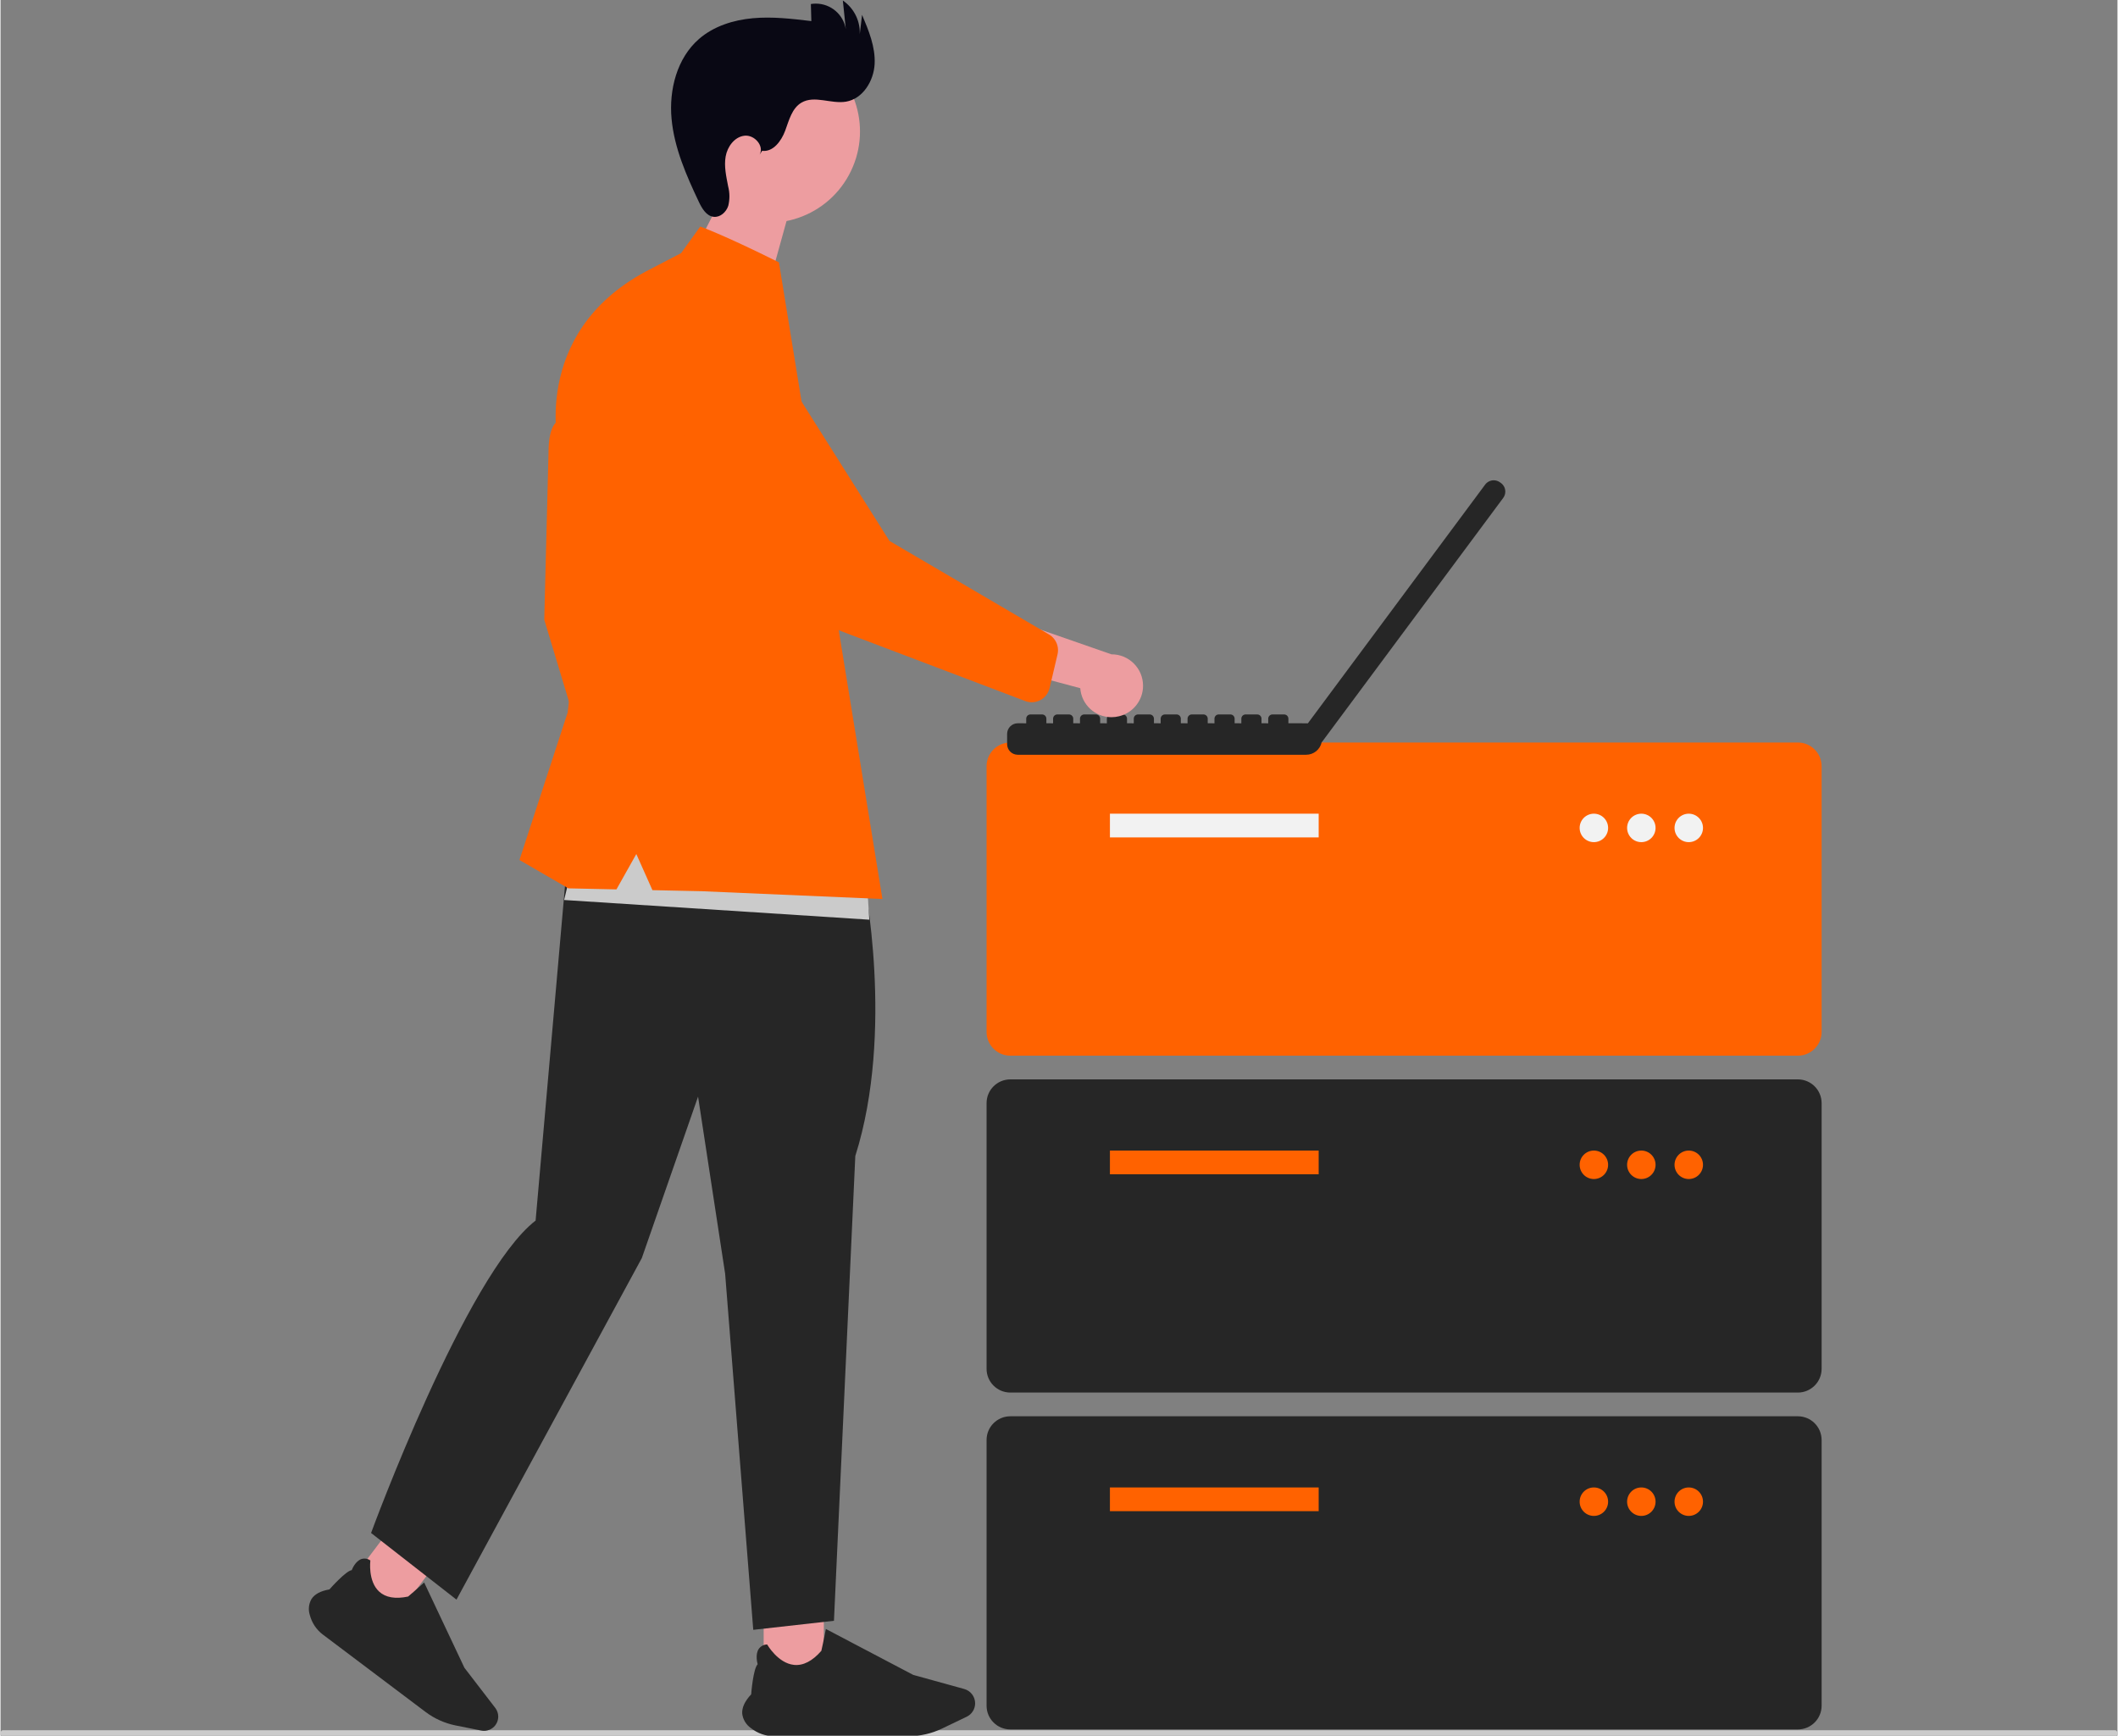
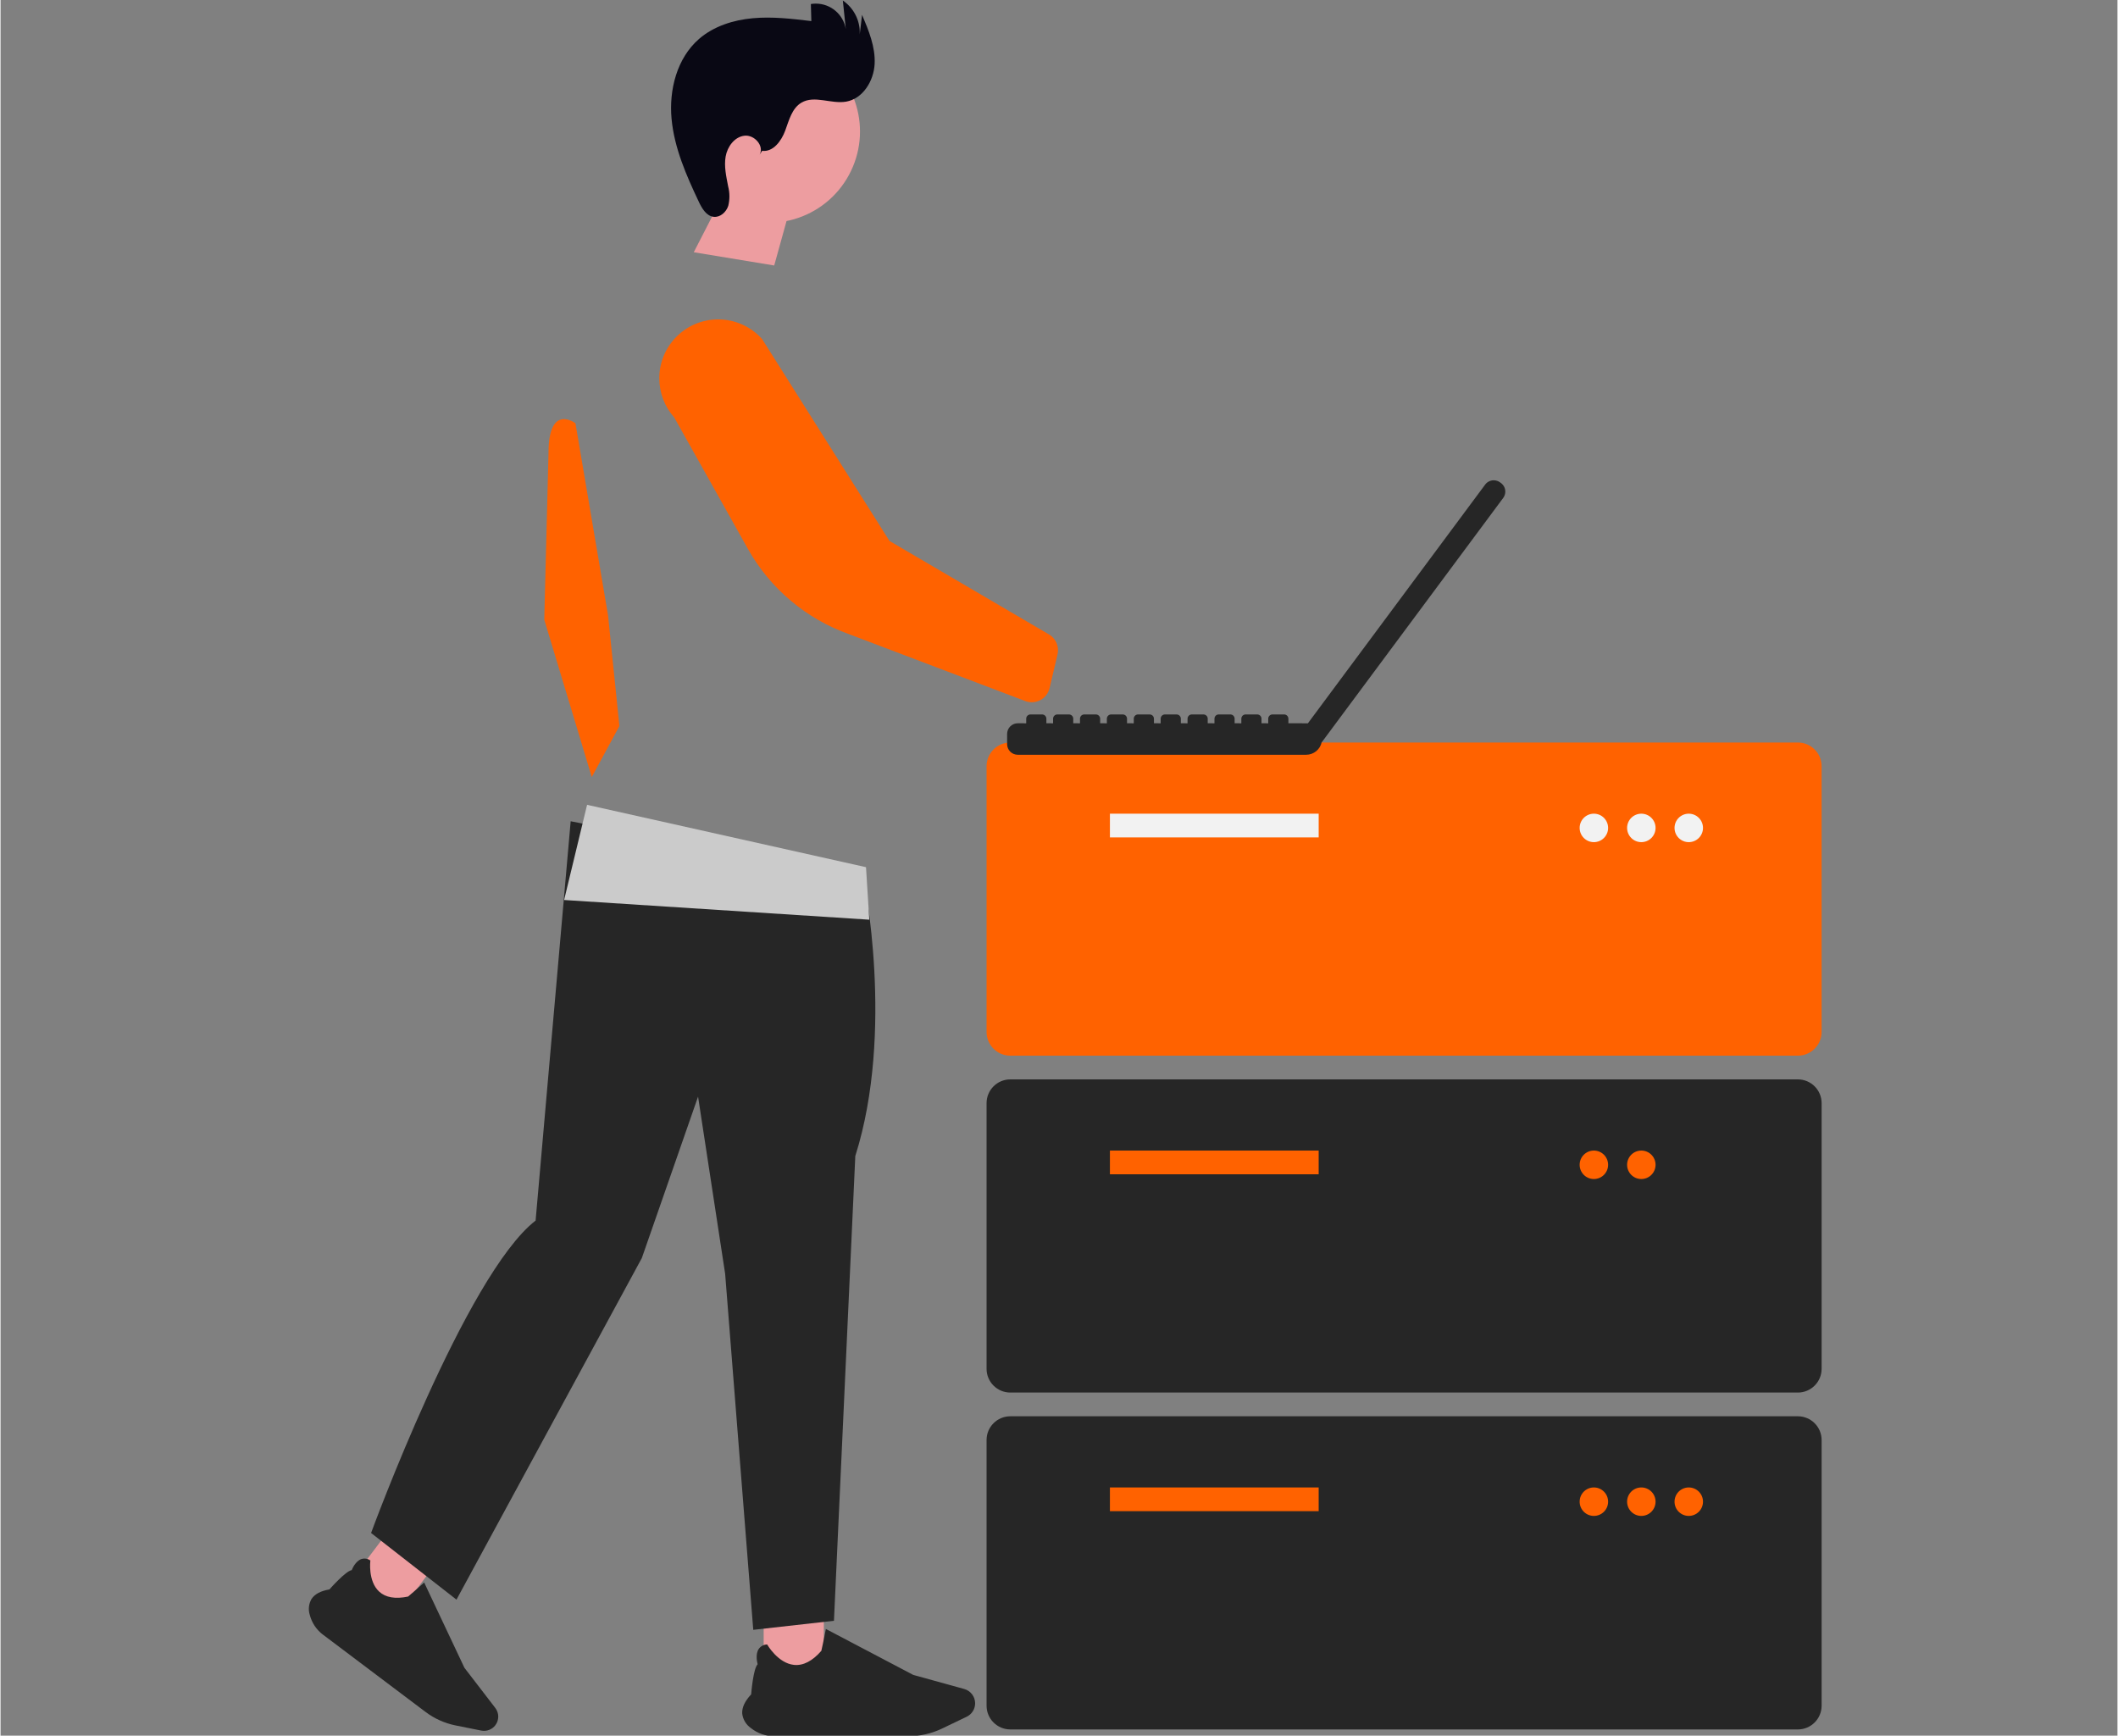
<svg xmlns="http://www.w3.org/2000/svg" xml:space="preserve" width="1080px" height="885px" version="1.1" style="shape-rendering:geometricPrecision; text-rendering:geometricPrecision; image-rendering:optimizeQuality; fill-rule:evenodd; clip-rule:evenodd" viewBox="0 0 1080 885.45" role="img">
  <rect x="0" y="0" width="1080" height="885.45" fill="#808080" stroke="none" />
  <defs>
    <style type="text/css">
   
    .fil5 {fill:#090814;fill-rule:nonzero}
    .fil2 {fill:#262626;fill-rule:nonzero}
    .fil0 {fill:#CBCBCB;fill-rule:nonzero}
    .fil1 {fill:#ED9DA0;fill-rule:nonzero}
    .fil4 {fill:#F2F2F2;fill-rule:nonzero}
    .fil3 {fill:#FF6200;fill-rule:nonzero}
   
  </style>
  </defs>
  <g id="Camada_x0020_1">
    <g id="_105553225130304">
-       <path class="fil0" d="M1078.86 885.72l-1077.72 0c-0.63,0 -1.14,-0.67 -1.14,-1.52 0,-0.84 0.51,-1.52 1.14,-1.52l1077.72 0c0.63,0 1.14,0.68 1.14,1.52 0,0.85 -0.51,1.52 -1.14,1.52z" />
      <polygon class="fil1" points="371.53,93.93 403.72,102.91 394.71,135.44 353.67,128.68 " />
      <rect class="fil1" transform="matrix(0.345 0.26 -2.60065E-001 0.345 195.779 783.827)" width="67.93" height="71.29" />
      <path class="fil2" d="M164.58 833.98l52.31 39.41c4.49,3.38 9.7,5.71 15.21,6.83l13.14 2.63c2.74,0.54 5.54,-0.52 7.22,-2.75 1.96,-2.6 1.94,-6.2 -0.04,-8.78l-15.75 -20.49 -20.55 -43.53 -0.13 0.11c-3.06,2.74 -7.71,6.87 -8.06,7.07 -6.51,1.37 -11.48,0.51 -14.79,-2.55 -5.77,-5.34 -4.48,-15.68 -4.47,-15.78l0.01 -0.08 -0.07 -0.04c-1.32,-0.92 -3,-1.17 -4.53,-0.68 -3.05,1.08 -4.67,5.04 -4.91,5.65 -2.96,0.38 -10.75,9.13 -11.38,9.84 -4.44,0.76 -7.5,2.39 -9.12,4.85 -1.45,2.48 -1.77,5.46 -0.89,8.19 1.04,4.01 3.4,7.55 6.71,10.04 0.02,0.02 0.05,0.04 0.08,0.06l0.01 0z" />
      <rect class="fil1" x="389.33" y="824.22" width="30.69" height="32.21" />
      <path class="fil2" d="M394.82 885.72l68.46 0c5.89,-0.01 11.71,-1.34 17.02,-3.88l12.62 -6.06c2.62,-1.26 4.29,-3.92 4.29,-6.83 0,-3.41 -2.27,-6.4 -5.56,-7.31l-26.03 -7.2 -44.55 -23.42 -0.04 0.17c-0.83,4.22 -2.12,10.6 -2.28,10.98 -4.57,5.24 -9.26,7.65 -13.95,7.17 -8.17,-0.83 -13.61,-10.27 -13.66,-10.36l-0.04 -0.08 -0.08 0.01c-1.69,0.07 -3.24,0.92 -4.21,2.3 -1.87,2.81 -0.73,7.14 -0.54,7.8 -2.24,2.18 -3.24,14.38 -3.32,15.37 -3.23,3.43 -4.76,6.72 -4.57,9.79 0.35,2.98 1.96,5.67 4.42,7.39 3.38,2.7 7.58,4.17 11.91,4.17 0.04,0 0.07,0 0.11,0l0 -0.01z" />
      <path class="fil3" d="M916.96 538.55l-401.81 0c-6.68,-0.01 -12.1,-5.42 -12.1,-12.1l0 -135.56c0,-6.67 5.42,-12.09 12.1,-12.1l401.81 0c6.68,0.01 12.1,5.43 12.11,12.11l0 135.55c-0.01,6.68 -5.43,12.09 -12.11,12.1l0 0z" />
      <rect class="fil4" x="565.98" y="415.1" width="106.5" height="12.1" />
      <circle class="fil4" cx="812.88" cy="422.36" r="7.26" />
      <circle class="fil4" cx="837.09" cy="422.36" r="7.26" />
      <circle class="fil4" cx="861.29" cy="422.36" r="7.26" />
      <path class="fil2" d="M916.96 710.41l-401.81 0c-6.68,-0.01 -12.09,-5.42 -12.1,-12.1l0 -135.55c0,-6.69 5.42,-12.1 12.1,-12.11l401.81 0c6.68,0.01 12.1,5.42 12.11,12.11l0 135.55c-0.01,6.68 -5.43,12.09 -12.11,12.1l0 0z" />
      <rect class="fil3" x="565.98" y="586.96" width="106.5" height="12.1" />
      <circle class="fil3" cx="812.88" cy="594.22" r="7.26" />
      <circle class="fil3" cx="837.09" cy="594.22" r="7.26" />
-       <circle class="fil3" cx="861.29" cy="594.22" r="7.26" />
      <path class="fil2" d="M916.96 882.27l-401.81 0c-6.68,-0.01 -12.09,-5.42 -12.1,-12.1l0 -135.55c0,-6.68 5.42,-12.1 12.1,-12.11l401.81 0c6.68,0.01 12.1,5.43 12.11,12.11l0 135.55c-0.01,6.68 -5.43,12.09 -12.11,12.1l0 0z" />
      <rect class="fil3" x="565.98" y="758.82" width="106.5" height="12.1" />
      <circle class="fil3" cx="812.88" cy="766.08" r="7.26" />
      <circle class="fil3" cx="837.09" cy="766.08" r="7.26" />
      <circle class="fil3" cx="861.29" cy="766.08" r="7.26" />
      <path class="fil2" d="M765.49 246.43l-0.45 -0.33 -0.01 -0.01c-0.94,-0.69 -2.07,-1.07 -3.24,-1.07 -1.72,0 -3.34,0.81 -4.37,2.19l-90.44 121.78 -9.95 -0.01 0 -2.33c0,-1.2 -0.97,-2.18 -2.18,-2.18l-5.93 0c-1.21,0 -2.18,0.98 -2.18,2.18l0 2.34 -3.43 -0.01 0 -2.33c0,-1.2 -0.97,-2.18 -2.18,-2.18l-5.94 0c-1.2,0 -2.17,0.98 -2.17,2.18l0 2.34 -3.42 -0.01 0 -2.33c0,-1.2 -0.98,-2.18 -2.18,-2.18l-5.94 0c-1.2,0 -2.17,0.98 -2.17,2.18l0 2.34 -3.44 -0.01 0 -2.33c0,-1.2 -0.97,-2.18 -2.17,-2.18l-5.94 0c-1.21,0 -2.18,0.98 -2.18,2.18l0 2.34 -3.43 -0.01 0 -2.33c0,-1.2 -0.97,-2.18 -2.17,-2.18l-5.94 0c-1.2,0 -2.18,0.98 -2.18,2.18l0 2.34 -3.43 -0.01 0 -2.33c0,-1.2 -0.98,-2.18 -2.18,-2.18l-5.94 0c-1.2,0 -2.17,0.98 -2.17,2.18l0 2.34 -3.44 -0.01 0 -2.33c0,-1.2 -0.97,-2.18 -2.17,-2.18l-5.94 0c-1.2,0 -2.18,0.98 -2.18,2.18l0 2.34 -3.42 -0.01 0 -2.33c0,-1.2 -0.98,-2.18 -2.18,-2.18l-5.94 0c-1.2,0 -2.17,0.98 -2.17,2.18l0 2.34 -3.44 -0.01 0 -2.33c0,-1.2 -0.97,-2.18 -2.17,-2.18l-5.94 0c-1.2,0 -2.18,0.98 -2.18,2.18l0 2.34 -3.42 -0.01 0 -2.33c0,-1.2 -0.98,-2.18 -2.18,-2.18l-5.94 0c-1.2,0 -2.17,0.98 -2.17,2.18l0 2.34 -4.31 -0.01c-3,0 -5.43,2.44 -5.43,5.44l0 5.19c0,3 2.43,5.43 5.43,5.43l147.13 0c3.84,0 7.15,-2.69 7.93,-6.45l0.06 0.04 92.53 -124.59 0.01 -0.01c0.69,-0.94 1.07,-2.07 1.07,-3.24 0,-1.72 -0.81,-3.34 -2.2,-4.36l0.01 0z" />
      <path class="fil3" d="M293.31 215.94c0,0 -13.75,-10.53 -13.75,15.19l-2.17 85 24.24 80.29 14.1 -26.04 -5.79 -56.42 -16.63 -98.02z" />
      <path class="fil2" d="M440.33 448.42c0,0 15.94,77.62 -4.25,141.32l-10.89 237.1 -41.17 4.62 -14.35 -181.69 -13.81 -90.32 -28.69 82.35 -94.56 174.25 -43.57 -34c0,0 48.28,-131.72 83.94,-159.38l17.89 -203.71 149.46 29.46z" />
      <circle class="fil1" transform="matrix(0.207 -3.79062E-001 0.379 0.207 391.84 67.05)" r="107.97" />
      <path class="fil5" d="M388.54 76.94c5.59,0.73 9.81,-4.99 11.77,-10.28 1.95,-5.29 3.44,-11.45 8.3,-14.3 6.65,-3.9 15.14,0.79 22.74,-0.5 8.57,-1.45 14.15,-10.54 14.59,-19.23 0.43,-8.69 -3.02,-17.05 -6.41,-25.06l-1.19 9.96c0.02,-0.31 0.02,-0.62 0.02,-0.93 0,-6.53 -3.24,-12.65 -8.64,-16.33l1.52 14.61c-1.21,-7.51 -7.7,-13.03 -15.3,-13.03 -0.85,0 -1.7,0.07 -2.53,0.21l0.24 8.7c-9.91,-1.18 -19.9,-2.36 -29.84,-1.46 -9.93,0.9 -19.94,4.04 -27.47,10.58 -11.26,9.79 -15.38,25.91 -14,40.77 1.39,14.87 7.52,28.82 13.91,42.31 1.61,3.39 3.83,7.22 7.56,7.65 3.35,0.39 6.42,-2.41 7.46,-5.62 0.38,-1.58 0.58,-3.21 0.58,-4.83 0,-1.75 -0.23,-3.49 -0.67,-5.18 -0.95,-5.01 -2.13,-10.13 -1.25,-15.15 0.89,-5.02 4.5,-9.98 9.56,-10.59 5.06,-0.62 10.23,5.16 7.8,9.64l1.25 -1.94z" />
      <polygon class="fil0" points="443.22,469.18 287.52,459.13 299.24,410.58 441.54,442.39 " />
-       <path class="fil3" d="M347.2 129.14l9.77 -13.56c0,0 10.91,3.71 40.14,18.26l2.07 12.7 50.74 312.09 -92.23 -3.98 -25.11 -0.54 -8.22 -18.43 -10.14 18.04 -24.52 -0.53 -24.96 -14.46 24.59 -75.23 7.96 -68.72 -12.3 -64.73c0,0 -15.47,-59.45 44.13,-91.51l18.08 -9.4z" />
-       <path class="fil1" d="M570.68 365.39c-1.28,0.33 -2.6,0.49 -3.93,0.49 -8.35,0 -15.3,-6.46 -15.9,-14.79l-54.72 -14.66 22.02 -19.54 48.58 16.91c0.04,0 0.08,0 0.12,0 8.85,0 16.03,7.18 16.03,16.03 0,7.38 -5.04,13.8 -12.2,15.56l0 0z" />
      <path class="fil3" d="M530.57 357.12c-1.37,0.74 -2.9,1.14 -4.46,1.14 -1.06,0 -2.12,-0.19 -3.12,-0.54l-90.01 -34.16c-21.95,-7.79 -40.35,-23.3 -51.73,-43.61l-37.54 -66.96c-4.91,-5.5 -7.63,-12.63 -7.63,-20.01 0,-16.59 13.45,-30.04 30.04,-30.04 8.56,0 16.72,3.65 22.42,10.04l64.97 102.98 81.77 47.93c2.63,1.73 4.22,4.67 4.22,7.82 0,0.72 -0.09,1.44 -0.25,2.13l-4.06 17.23c-0.44,1.85 -1.43,3.52 -2.84,4.79 -0.54,0.49 -1.14,0.91 -1.77,1.26l-0.01 0z" />
    </g>
  </g>
</svg>